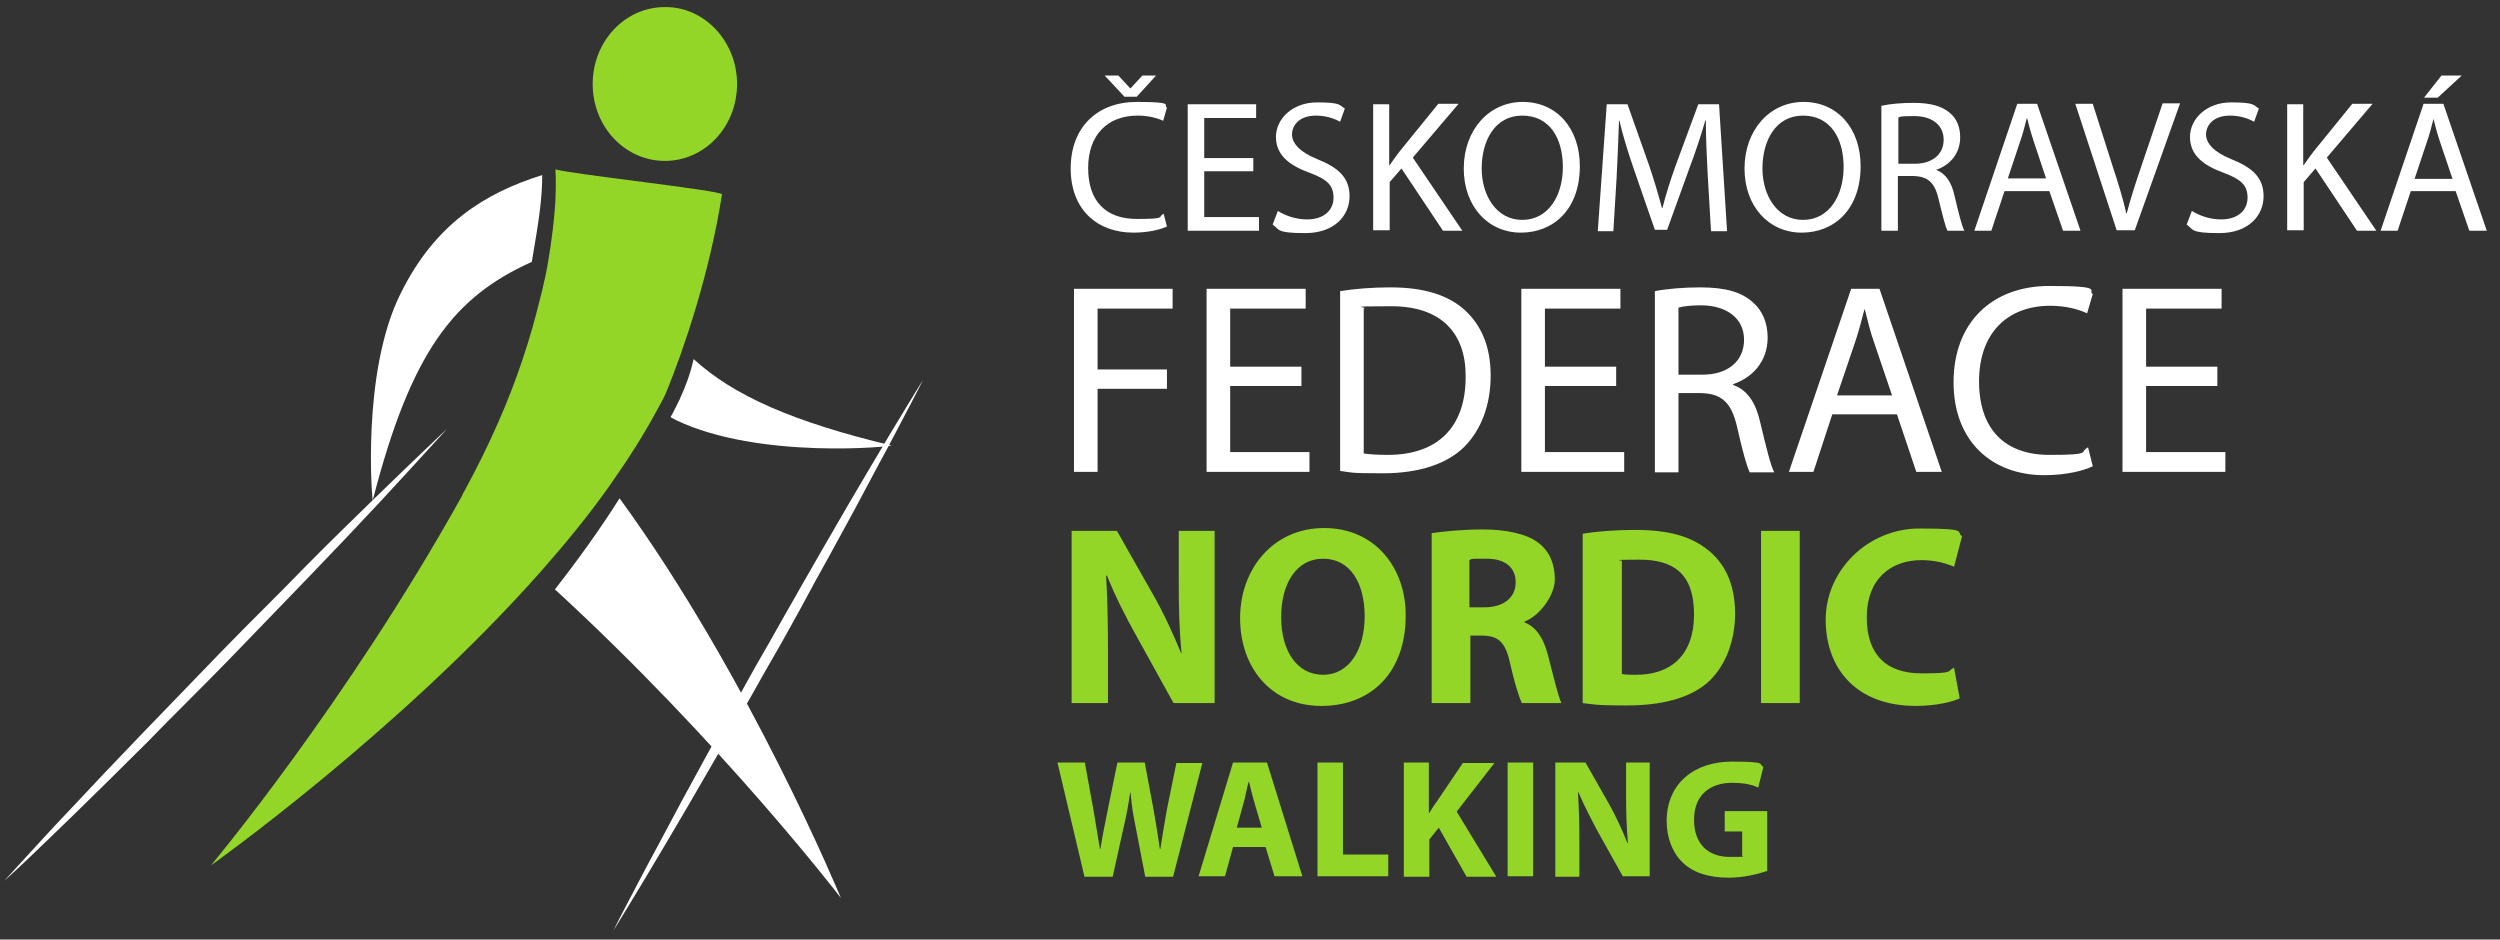
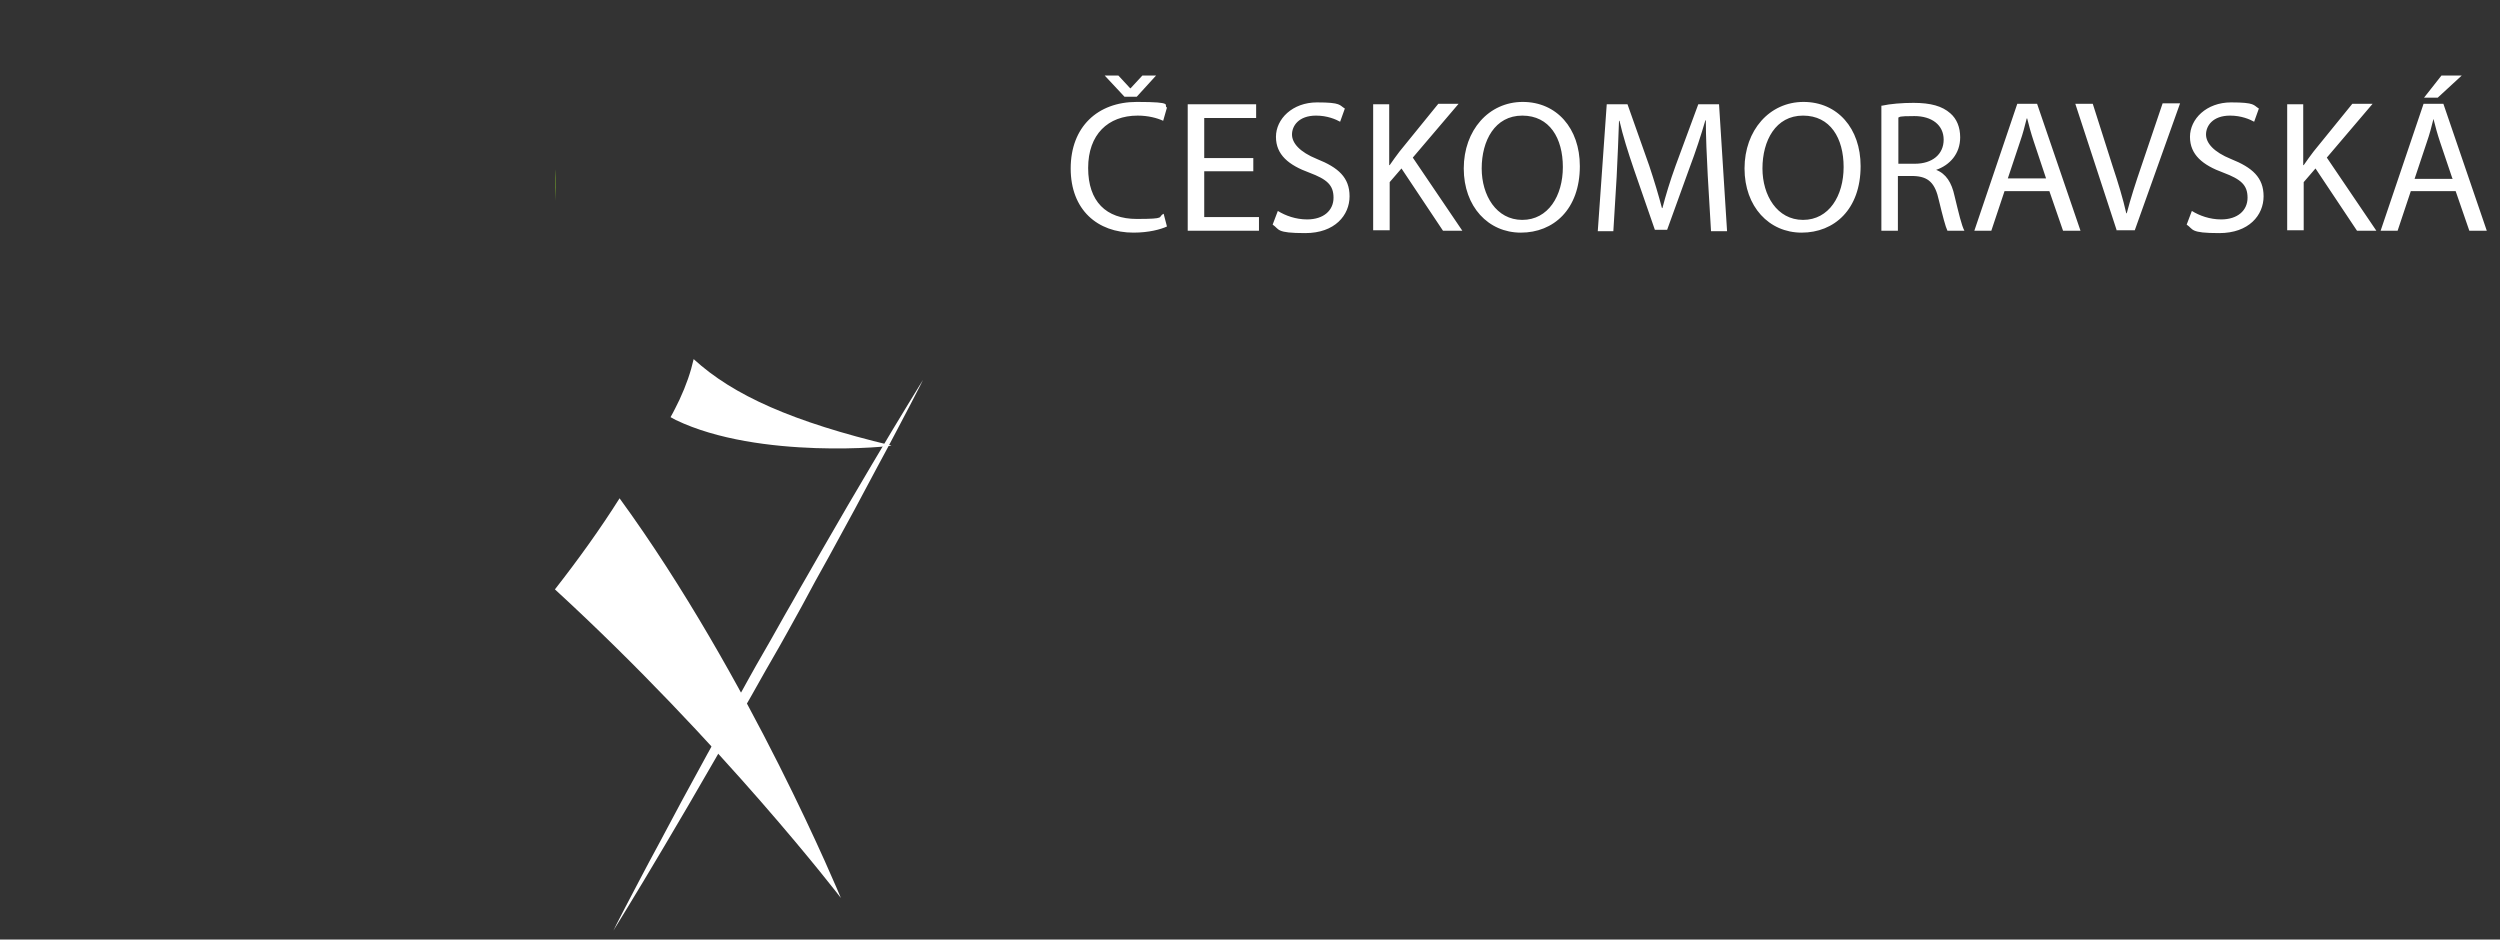
<svg xmlns="http://www.w3.org/2000/svg" id="Vrstva_1" data-name="Vrstva 1" version="1.1" viewBox="0 0 529.8 199.1">
  <rect x="0" y="0" width="529.8" height="199.1" fill="#333333" stroke="none" />
  <defs>
    <style>
      .cls-1 {
        fill: #fff;
      }

      .cls-1, .cls-2 {
        stroke-width: 0px;
      }

      .cls-2 {
        fill: #93d628;
      }
    </style>
  </defs>
  <g id="prefix_Layer_3" data-name="prefix  Layer 3">
    <path class="cls-1" d="M.9,186.7l93.8-95.8" />
-     <path class="cls-1" d="M.9,186.7s1.4-1.6,3.9-4.3c2.5-2.7,6-6.6,10.3-11.1,4.3-4.6,9.3-9.9,14.8-15.6,2.7-2.8,5.5-5.7,8.4-8.7l8.7-9c2.9-3,5.9-6,8.8-8.9,2.9-2.9,5.8-5.8,8.5-8.6,5.5-5.6,10.8-10.7,15.3-15.1s8.3-8,10.9-10.5,4.2-4,4.2-4c0,0-1.4,1.6-3.9,4.3-2.5,2.7-6,6.6-10.3,11.2s-9.3,9.9-14.8,15.6c-2.7,2.8-5.5,5.7-8.4,8.7l-8.7,9c-2.9,3-5.9,6-8.8,8.9-2.9,2.9-5.8,5.8-8.5,8.6-5.6,5.6-10.8,10.7-15.3,15.1s-8.3,8-10.9,10.5c-2.6,2.4-4.2,3.9-4.2,3.9Z" />
    <path class="cls-1" d="M130,197.2l65.6-116.8" />
    <path class="cls-1" d="M130,197.2s.9-1.9,2.6-5.1c1.7-3.2,4.1-7.9,7.1-13.4,2.9-5.5,6.4-12,10.2-18.9,1.9-3.4,3.9-7,5.8-10.6,2-3.6,4-7.3,6.1-10.9,2.1-3.6,4.1-7.3,6.2-10.9,2-3.6,4.1-7.1,6-10.5,3.9-6.8,7.6-13.1,10.8-18.5s5.9-9.9,7.8-13c1.9-3.1,3-4.9,3-4.9,0,0-.9,1.9-2.6,5.1-1.7,3.2-4.1,7.9-7.1,13.4-2.9,5.5-6.4,12-10.2,18.9-1.9,3.4-3.9,7-5.8,10.6-2,3.6-4,7.3-6.1,10.9-2.1,3.6-4.1,7.3-6.2,10.9-2,3.6-4.1,7.1-6,10.5-3.9,6.8-7.6,13.1-10.8,18.5s-5.9,9.9-7.8,13c-1.9,3.1-3,4.9-3,4.9h0Z" />
    <path class="cls-1" d="M178.2,190.3s-19.3-46.8-46.9-84.7c-4.1,6.5-8.7,12.9-13.7,19.3,35.6,32.7,60.6,65.4,60.6,65.4h0Z" />
-     <path class="cls-2" d="M156.2,17.8c0,9-6.8,16.3-15.3,16.3s-15.3-7.3-15.3-16.3,6.8-16.3,15.3-16.3c8.4-.1,15.3,7.3,15.3,16.3Z" />
-     <path class="cls-1" d="M84.9,62.2c-8.4,16.8-6,44.3-5.9,43.8,8.1-31.5,17.2-43.1,33.7-50.5,1.6-9.3,2.2-13.5,2.2-18.4-12.1,3.8-22.7,10.3-30,25.1Z" />
    <path class="cls-1" d="M147,76.1c-.6,2.7-1.6,5.6-3,8.6-.6,1.2-1.2,2.5-1.9,3.7.4.2.7.4,1.1.6,17.7,8.5,46.2,5.6,45.7,5.4-20.9-5-33.5-10.6-41.9-18.3Z" />
-     <path class="cls-2" d="M117.7,35.9s.2,2.4,0,6.7c-.2,3.4-.7,8.1-1.7,13.8-.2,1.2-.5,2.5-.8,3.8-.2.9-.4,1.9-.7,2.9-1,4.1-2.2,8.5-3.8,13.2-2.8,8.4-6.8,17.7-12.3,27.8-.2.3-.4.7-.5,1-24.5,44-53.2,78.3-53.2,78.3,0,0,40-28.4,70.1-62.5,5.2-5.9,10.1-11.9,14.4-18,3.8-5.4,7.2-10.7,10.1-16.1.7-1.3,1.4-2.5,1.9-3.7,3.7-9,9.2-25.2,11.8-41.9.3-.8-32.8-4.4-35.2-5.3h0Z" />
+     <path class="cls-2" d="M117.7,35.9s.2,2.4,0,6.7h0Z" />
  </g>
  <g id="prefix_Layer_2" data-name="prefix  Layer 2">
-     <path class="cls-2" d="M227.1,149v-36.5h9.6l7.6,13.4c2.2,3.8,4.3,8.4,6,12.5h.1c-.5-4.8-.6-9.7-.6-15.3v-10.6h7.6v36.5h-8.7l-7.8-14.1c-2.2-3.9-4.6-8.6-6.3-12.9h-.2c.3,4.9.4,10,.4,16v11h-7.7ZM297.9,130.4c0,12-7.2,19.2-17.9,19.2s-17.2-8.2-17.2-18.6,7-19.1,17.8-19.1,17.3,8.4,17.3,18.5h0ZM271.5,130.8c0,7.2,3.4,12.2,8.9,12.2s8.8-5.3,8.8-12.4-3.1-12.2-8.8-12.2-8.9,5.3-8.9,12.4ZM303.3,113c2.7-.4,6.6-.8,11-.8s9.2.8,11.8,2.9c2.2,1.7,3.4,4.3,3.4,7.7s-3.3,7.8-6.4,8.9v.2c2.5,1,4,3.4,4.9,6.8,1.1,4.2,2.2,8.9,2.9,10.3h-8.4c-.5-1.1-1.5-4-2.5-8.5-1-4.6-2.6-5.8-6-5.8h-2.4v14.3h-8.2v-36h0ZM311.4,128.7h3.2c4.1,0,6.6-2.1,6.6-5.3s-2.3-5-6.1-5-3.1,0-3.7.3v10ZM335.4,113.1c3-.5,7-.8,11.1-.8,7,0,11.5,1.3,15,3.9,3.8,2.8,6.2,7.3,6.2,13.8s-2.5,11.8-6,14.8c-3.8,3.2-9.7,4.7-16.9,4.7s-7.4-.3-9.4-.5v-35.9h0ZM343.6,142.8c.7.2,1.9.2,2.9.2,7.5.1,12.5-4.1,12.5-12.8s-4.4-11.6-11.6-11.6-3,.2-3.7.3v23.9h0ZM381.4,112.5v36.5h-8.2v-36.5h8.2ZM415.3,148c-1.5.7-4.9,1.6-9.3,1.6-12.6,0-19.1-7.9-19.1-18.3s8.9-19.3,19.9-19.3,7.5.8,9,1.6l-1.7,6.5c-1.6-.7-4-1.4-6.9-1.4-6.5,0-11.6,4-11.6,12.1s4.3,11.9,11.6,11.9,5.3-.5,6.9-1.2l1.2,6.5ZM229.8,185.7l-5.7-24.1h5.8l1.8,9.9c.5,2.9,1,6,1.4,8.4h.1c.4-2.6,1-5.5,1.6-8.5l2-9.8h5.8l1.9,10.2c.5,2.8.9,5.4,1.3,8.1h.1c.4-2.7.9-5.5,1.4-8.4l2-9.8h5.5l-6.2,24.1h-5.9l-2-10.4c-.5-2.4-.9-4.7-1.1-7.4h-.1c-.4,2.7-.8,5-1.4,7.4l-2.3,10.4h-6ZM261.3,179.5l-1.7,6.2h-5.6l7.3-24.1h7.2l7.5,24.1h-5.9l-1.9-6.2h-6.9ZM267.4,175.4l-1.5-5.1c-.4-1.4-.9-3.2-1.2-4.6h-.1c-.4,1.4-.7,3.3-1.1,4.6l-1.4,5.1h5.3ZM279.2,161.6h5.4v19.5h9.6v4.6h-15v-24.1ZM297.4,161.6h5.4v10.7h.1c.5-.9,1.1-1.8,1.7-2.6l5.4-8h6.7l-8,10.3,8.4,13.8h-6.3l-5.9-10.4-2,2.5v7.9h-5.4v-24.2h-.1ZM324.9,161.6v24.1h-5.4v-24.1h5.4ZM329.6,185.7v-24.1h6.4l5,8.8c1.4,2.5,2.8,5.5,3.9,8.3h.1c-.3-3.2-.4-6.4-.4-10.1v-7h5v24.1h-5.7l-5.2-9.3c-1.4-2.6-3-5.7-4.2-8.5h-.1c.2,3.2.3,6.6.3,10.6v7.3h-5.1,0ZM374.4,184.6c-1.7.6-4.9,1.4-8,1.4-4.4,0-7.6-1.1-9.8-3.2-2.2-2.1-3.4-5.3-3.4-8.8,0-8,5.9-12.6,13.8-12.6s5.5.6,6.7,1.1l-1.1,4.4c-1.3-.6-2.9-1-5.6-1-4.5,0-8,2.5-8,7.8s3.1,7.9,7.6,7.9,2.2-.1,2.6-.3v-5.1h-3.7v-4.3h9v12.7h-.1Z" />
-     <path class="cls-1" d="M227.6,61.2h20.9v4.2h-15.9v12.9h14.7v4.1h-14.7v17.6h-5v-38.8ZM275.8,81.8h-15.1v14h16.8v4.2h-21.8v-38.8h21v4.2h-16v12.3h15.1v4.1h0ZM284,61.7c3.1-.5,6.7-.8,10.7-.8,7.2,0,12.3,1.7,15.7,4.8,3.5,3.2,5.5,7.7,5.5,13.9s-2,11.5-5.6,15.1-9.6,5.6-17.2,5.6-6.6-.2-9.1-.5v-38.1ZM289,96.1c1.3.2,3.1.3,5.1.3,10.7,0,16.5-6,16.5-16.5.1-9.2-5.1-15-15.7-15s-4.6.2-5.9.5v30.7ZM342.5,81.8h-15.1v14h16.8v4.2h-21.8v-38.8h21v4.2h-16v12.3h15.1v4.1ZM350.7,61.7c2.5-.5,6.2-.8,9.6-.8,5.4,0,8.8,1,11.2,3.2,2,1.7,3.1,4.4,3.1,7.4,0,5.1-3.2,8.5-7.3,9.9v.2c3,1,4.8,3.8,5.7,7.8,1.3,5.4,2.2,9.2,3,10.7h-5.2c-.6-1.2-1.5-4.4-2.6-9.3-1.2-5.4-3.2-7.4-7.8-7.5h-4.7v16.8h-5v-38.4h0ZM355.7,79.4h5.1c5.4,0,8.8-2.9,8.8-7.4s-3.6-7.2-8.9-7.3c-2.4,0-4.1.2-5,.5v14.2ZM388.3,87.8l-4,12.2h-5.2l13.2-38.8h6l13.2,38.8h-5.4l-4.1-12.2h-13.7ZM401,83.9l-3.8-11.2c-.9-2.5-1.4-4.8-2-7.1h-.1c-.6,2.3-1.2,4.7-2,7l-3.8,11.2h11.7ZM443.5,98.8c-1.8.9-5.5,1.9-10.3,1.9-10.9,0-19.2-7-19.2-19.7s8.2-20.4,20.3-20.4,7.9,1,9.2,1.7l-1.2,4.1c-1.9-.9-4.6-1.6-7.8-1.6-9.1,0-15.1,5.8-15.1,16s5.5,15.6,14.9,15.6,6.2-.6,8.2-1.6l1,4ZM469.9,81.8h-15.1v14h16.8v4.2h-21.8v-38.8h21v4.2h-16v12.3h15.1v4.1Z" />
    <path class="cls-1" d="M247.3,48c-1.3.6-3.8,1.3-7.1,1.3-7.6,0-13.3-4.8-13.3-13.6s5.7-14.1,14-14.1,5.5.7,6.4,1.2l-.8,2.8c-1.3-.6-3.2-1.1-5.4-1.1-6.3,0-10.5,4-10.5,11.1s3.8,10.8,10.3,10.8,4.3-.4,5.7-1.1l.7,2.7h0ZM238.3,20.5l-4.2-4.5h2.9l2.5,2.7h.1l2.5-2.7h2.9l-4.1,4.5h-2.6,0ZM265.6,36.3h-10.4v9.7h11.6v2.9h-15.1v-26.8h14.5v2.9h-11v8.5h10.4v2.8ZM270.8,44.7c1.6,1,3.8,1.8,6.2,1.8,3.5,0,5.6-1.9,5.6-4.6s-1.4-3.9-5.1-5.3c-4.4-1.6-7.1-3.8-7.1-7.6s3.5-7.3,8.7-7.3,4.7.6,5.9,1.3l-1,2.8c-.9-.5-2.7-1.3-5.1-1.3-3.7,0-5.1,2.2-5.1,4s1.6,3.7,5.3,5.2c4.5,1.8,6.9,3.9,6.9,7.9s-3.1,7.8-9.4,7.8-5.4-.8-6.9-1.8l1.1-2.9ZM290.9,22.1h3.5v12.9h.1c.7-1,1.4-2,2.1-2.9l8.2-10.1h4.3l-9.7,11.4,10.5,15.5h-4.1l-8.8-13.2-2.5,2.9v10.2h-3.5v-26.7h-.1ZM334.8,35.2c0,9.2-5.6,14.1-12.5,14.1s-12.1-5.5-12.1-13.6,5.3-14.1,12.5-14.1,12.1,5.6,12.1,13.6ZM314,35.7c0,5.7,3.1,10.9,8.6,10.9s8.6-5.1,8.6-11.2-2.8-10.9-8.6-10.9-8.6,5.3-8.6,11.2ZM361.9,37.1c-.2-3.7-.4-8.2-.4-11.6h-.1c-.9,3.1-2,6.5-3.4,10.2l-4.7,13h-2.6l-4.4-12.7c-1.3-3.8-2.4-7.3-3.1-10.4h-.1c-.1,3.3-.3,7.8-.5,11.9l-.7,11.5h-3.3l1.9-26.9h4.4l4.6,13c1.1,3.3,2,6.3,2.7,9h.1c.7-2.7,1.6-5.7,2.8-9l4.8-13h4.4l1.7,26.9h-3.4l-.7-11.9ZM394.3,35.2c0,9.2-5.6,14.1-12.5,14.1s-12.1-5.5-12.1-13.6,5.3-14.1,12.5-14.1,12.1,5.6,12.1,13.6ZM373.5,35.7c0,5.7,3.1,10.9,8.6,10.9s8.6-5.1,8.6-11.2-2.8-10.9-8.6-10.9-8.6,5.3-8.6,11.2ZM398.8,22.4c1.8-.4,4.3-.6,6.7-.6,3.7,0,6.1.7,7.8,2.2,1.4,1.2,2.1,3,2.1,5.1,0,3.5-2.2,5.9-5.1,6.9h0c2.1.8,3.3,2.7,3.9,5.5.9,3.7,1.5,6.3,2.1,7.4h-3.6c-.4-.8-1-3.1-1.8-6.4-.8-3.7-2.2-5.1-5.4-5.2h-3.3v11.6h-3.5v-26.5h0ZM402.3,34.7h3.5c3.7,0,6.1-2,6.1-5.1s-2.5-5-6.2-5-2.9.2-3.4.3v9.8ZM424.8,40.5l-2.8,8.4h-3.6l9.1-26.9h4.2l9.2,26.9h-3.7l-2.9-8.4h-9.5ZM433.6,37.8l-2.6-7.8c-.6-1.8-1-3.3-1.4-4.9h-.1c-.4,1.6-.8,3.2-1.4,4.9l-2.6,7.8h8.1,0ZM448.6,48.9l-8.8-26.9h3.7l4.2,13.2c1.2,3.6,2.2,6.9,2.9,10h.1c.8-3.1,1.9-6.5,3.1-10l4.5-13.3h3.7l-9.6,26.9h-3.8ZM464.5,44.7c1.6,1,3.8,1.8,6.2,1.8,3.5,0,5.6-1.9,5.6-4.6s-1.4-3.9-5.1-5.3c-4.4-1.6-7.1-3.8-7.1-7.6s3.5-7.3,8.7-7.3,4.7.6,5.9,1.3l-1,2.8c-.9-.5-2.7-1.3-5.1-1.3-3.7,0-5.1,2.2-5.1,4s1.6,3.7,5.3,5.2c4.5,1.8,6.9,3.9,6.9,7.9s-3.1,7.8-9.4,7.8-5.4-.8-6.9-1.8l1.1-2.9ZM484.6,22.1h3.5v12.9h.1c.7-1,1.4-2,2.1-2.9l8.2-10.1h4.3l-9.7,11.4,10.5,15.5h-4.1l-8.8-13.2-2.5,2.9v10.2h-3.5v-26.7h-.1ZM510.9,40.5l-2.8,8.4h-3.6l9.1-26.9h4.2l9.2,26.9h-3.7l-2.9-8.4h-9.5,0ZM519.7,37.8l-2.6-7.7c-.6-1.8-1-3.3-1.4-4.9h0c-.4,1.6-.8,3.2-1.4,4.9l-2.6,7.8h8.1ZM521.7,16l-5.1,4.7h-2.9l3.7-4.7h4.3Z" />
  </g>
</svg>